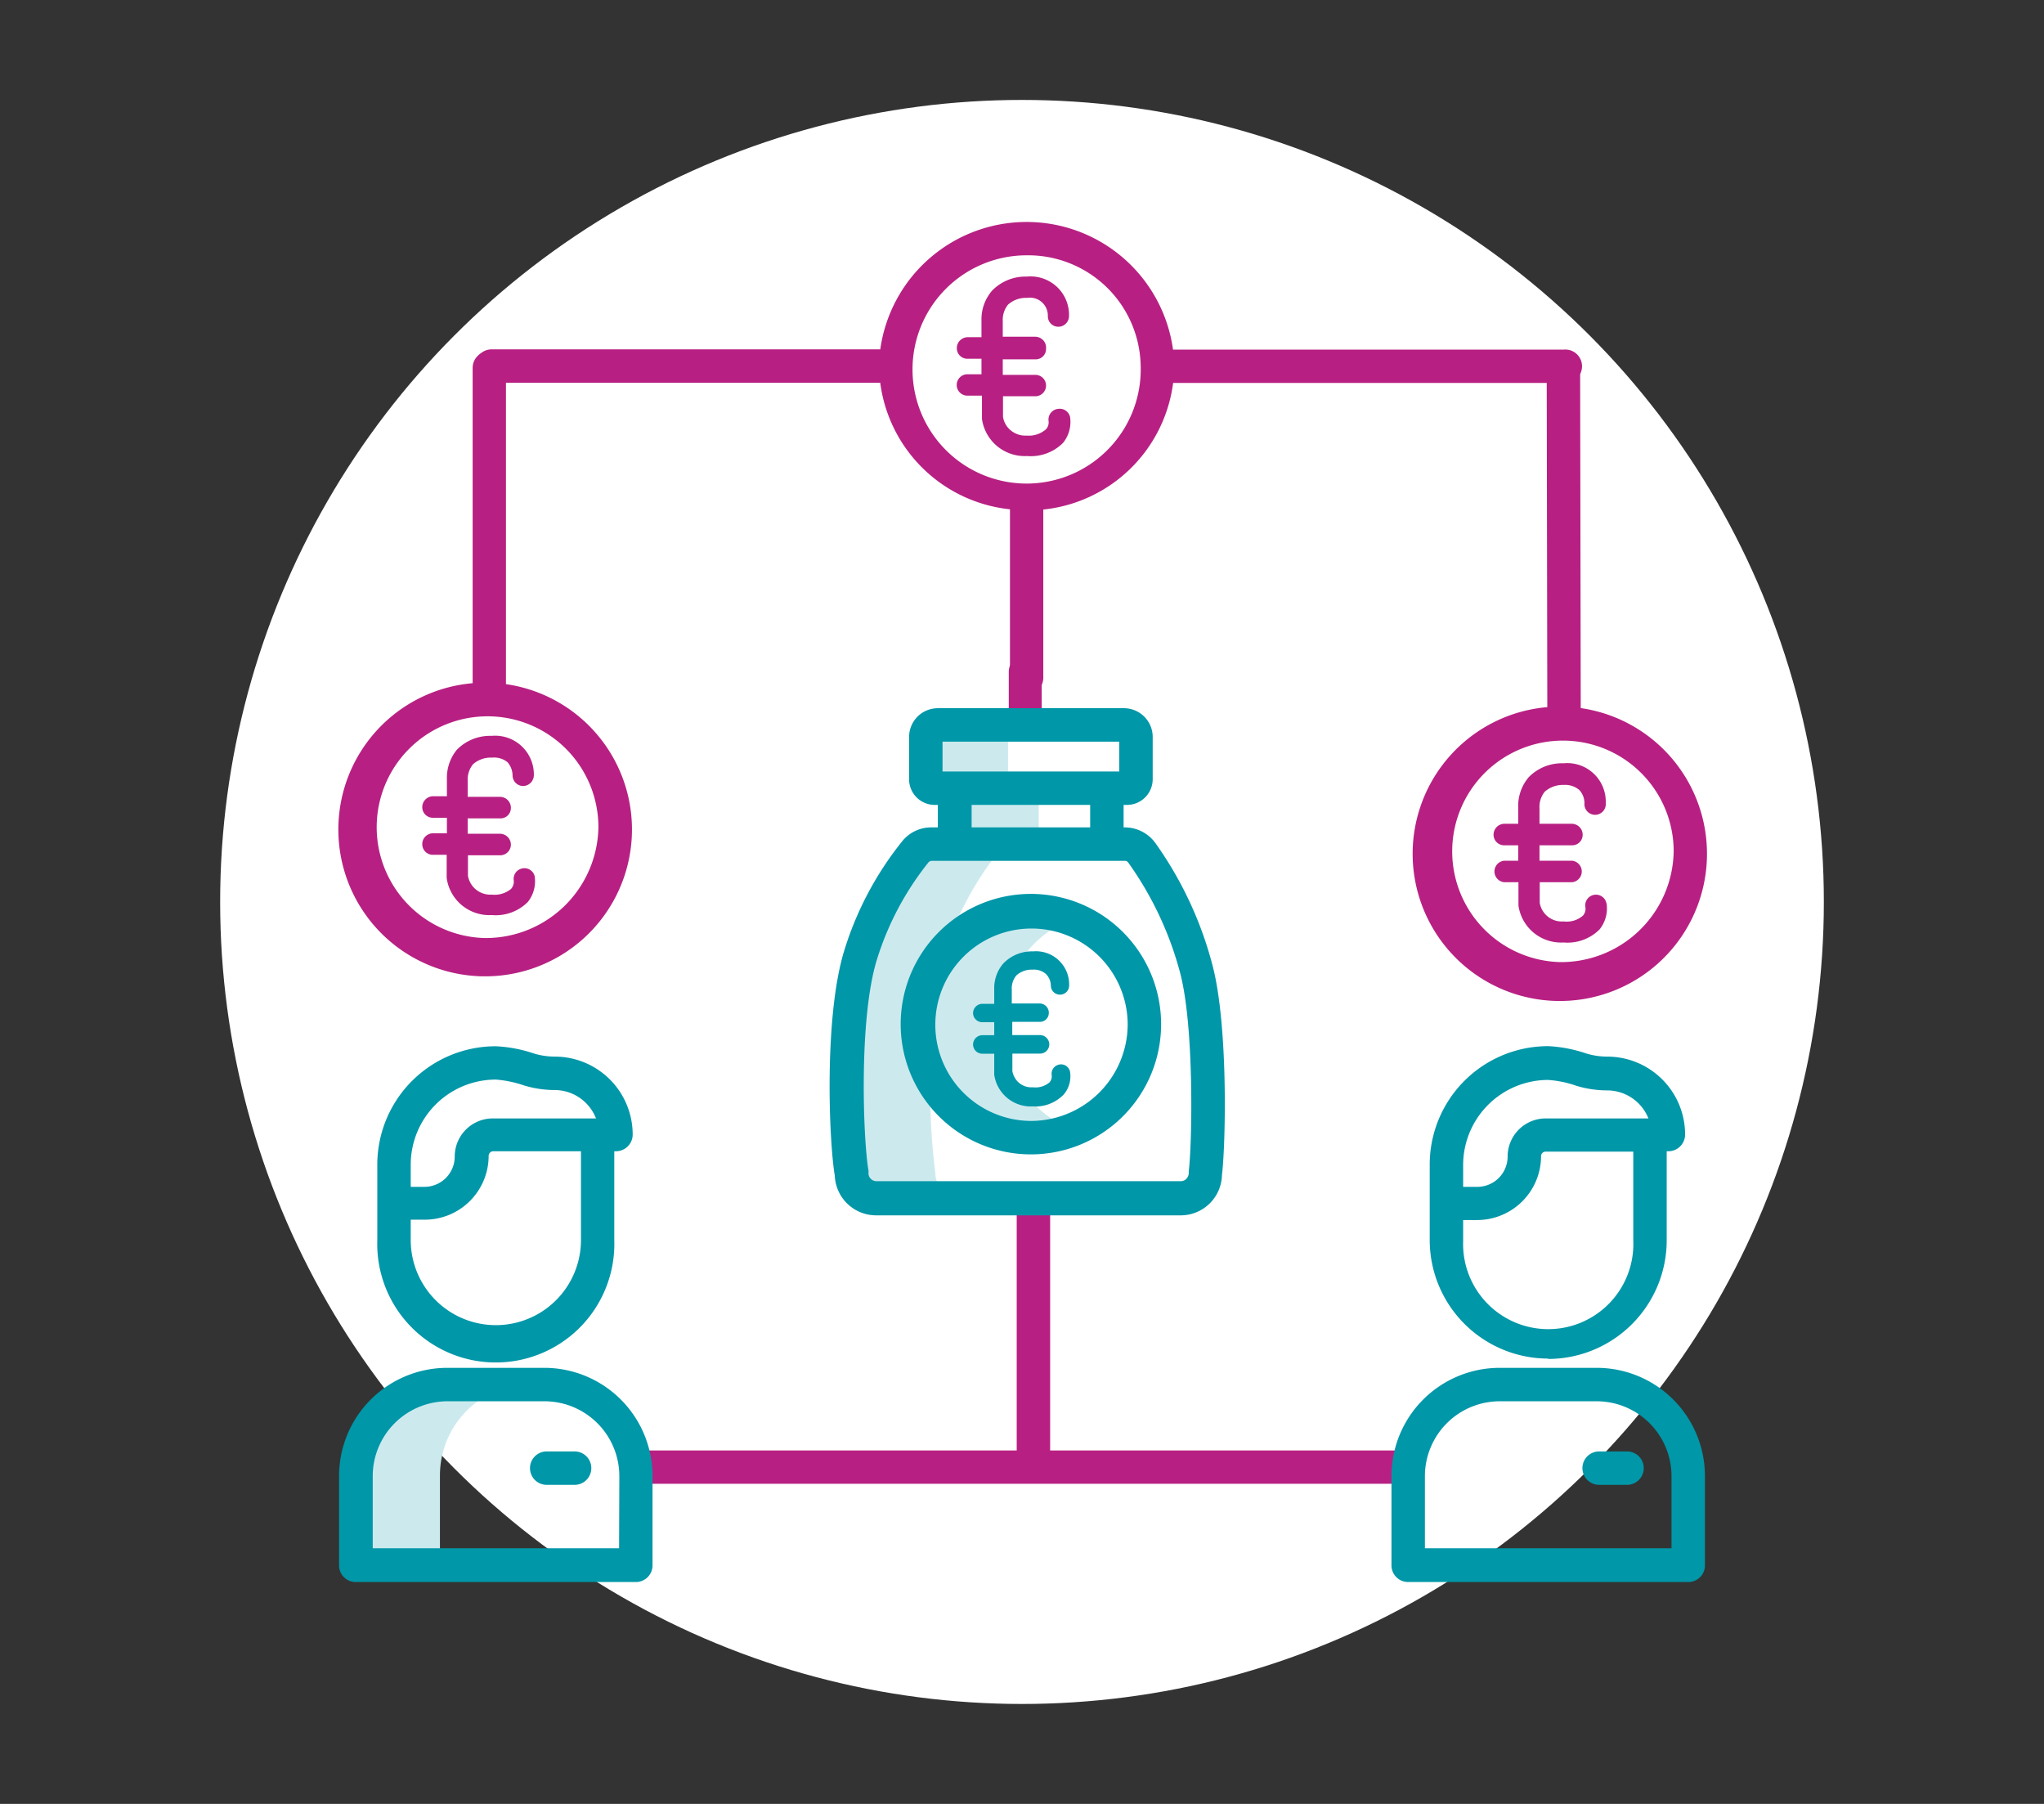
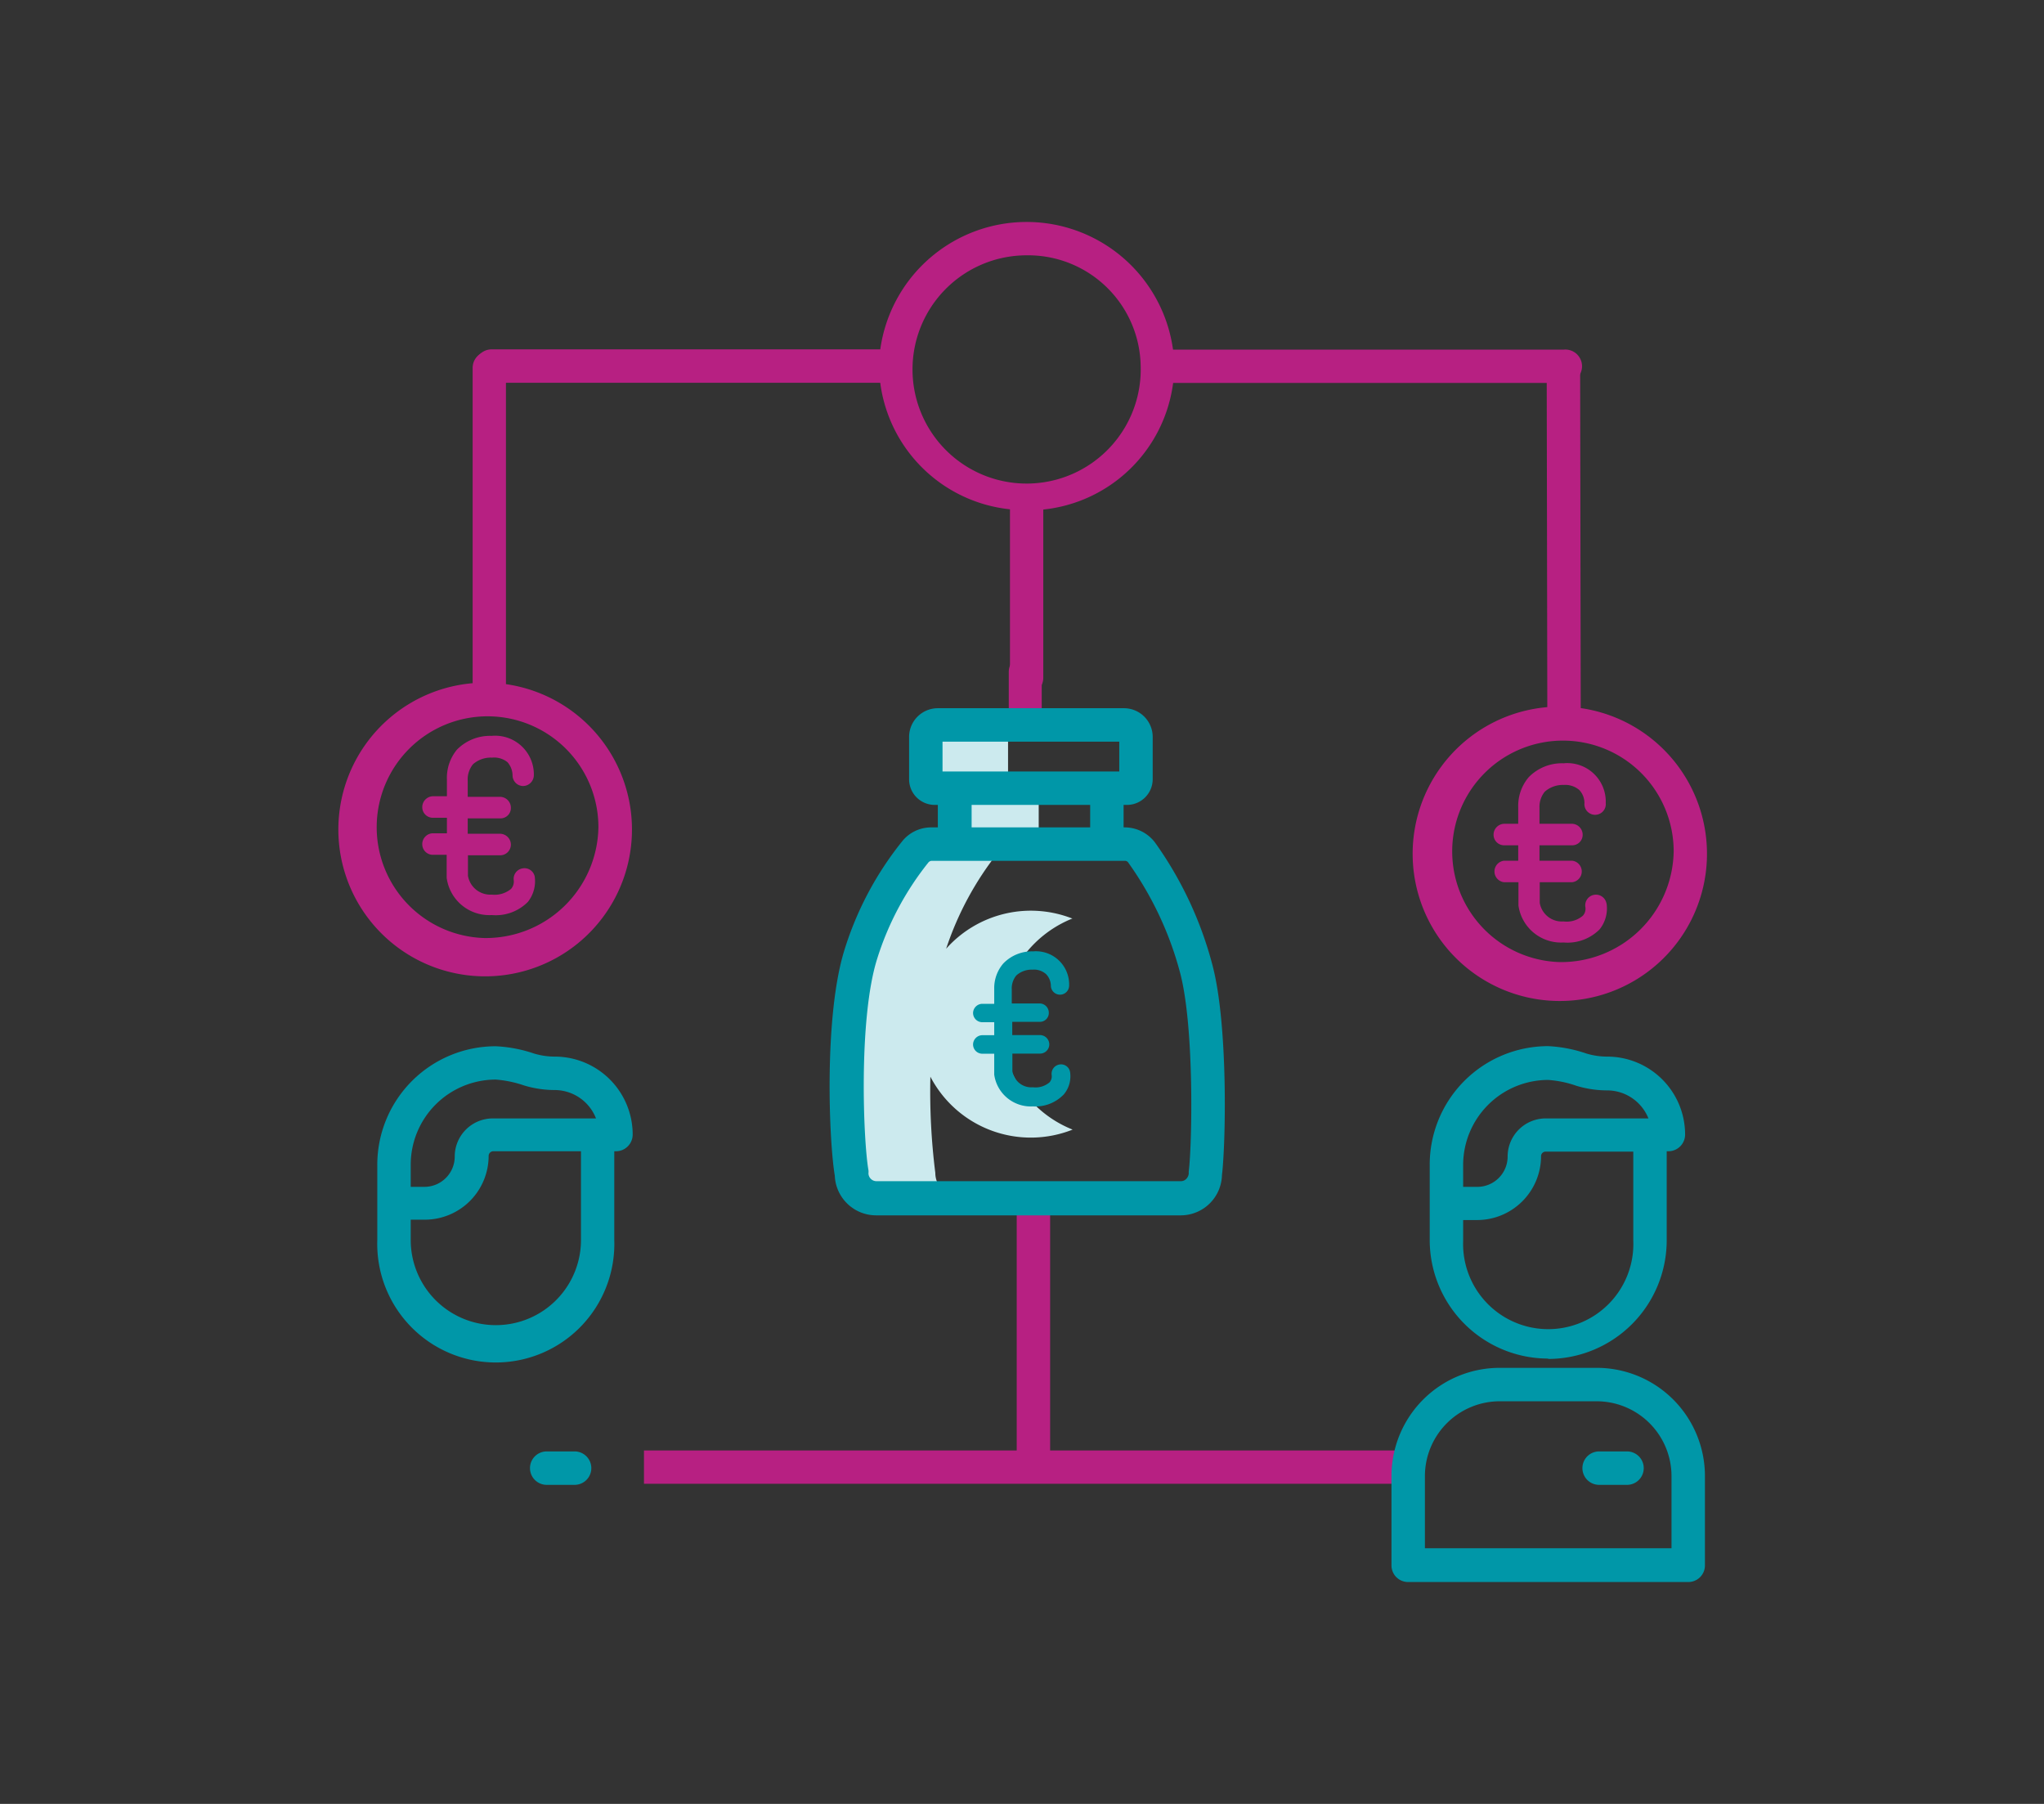
<svg xmlns="http://www.w3.org/2000/svg" viewBox="0 0 170 150">
  <rect x="0" y="0" width="170" height="150" fill="#333333" stroke="none" />
  <defs>
    <style>.cls-1{fill:#fff;}.cls-2{fill:#cceaee;}.cls-3{fill:#b72082;}.cls-4{fill:#0097a8;}</style>
  </defs>
  <g id="Ronds_blancs" data-name="Ronds blancs">
-     <circle class="cls-1" cx="85" cy="75" r="66.69" />
-   </g>
+     </g>
  <g id="Pictos">
-     <path class="cls-2" d="M29.65,122.74v7.38h6.94v-7.38a7.62,7.62,0,0,1,7.56-7.67H37.2A7.61,7.61,0,0,0,29.65,122.74Z" />
    <path class="cls-2" d="M89.21,76.39a9.43,9.43,0,0,0-10.52,2.5,26.13,26.13,0,0,1,4.37-8.07,1.45,1.45,0,0,1,.21-.22h3.12V65H83.9a.5.5,0,0,1-.06-.24V61.29A1.19,1.19,0,0,1,85,60.18H78a1.19,1.19,0,0,0-1.11,1.11V64.8a.81.81,0,0,0,.85.7h1.7v4.64h-2a1.8,1.8,0,0,0-1.38.68,26.38,26.38,0,0,0-4.52,8.52c-1.68,5.41-1.17,15.83-.75,18.19a2,2,0,0,0,2,2h7a2,2,0,0,1-2-2v0a54.37,54.37,0,0,1-.41-8,9.42,9.42,0,0,0,11.83,4.4,9.45,9.45,0,0,1,0-17.56Z" />
    <path class="cls-3" d="M87.34,99.61H84.56v21h-31v2.77h63v-2.77H87.34Z" />
    <path class="cls-3" d="M73.21,29.05H40.89a1.39,1.39,0,0,0,0,2.78H73.21A12.15,12.15,0,0,0,84,42.35v14a1.38,1.38,0,0,0,1.38,1.4h0a1.39,1.39,0,0,0,1.39-1.38v-14a12.15,12.15,0,0,0,10.8-10.53h32.5a1.39,1.39,0,1,0,0-2.77H97.56a12.29,12.29,0,0,0-24.35,0Zm12.17-7.82a9.36,9.36,0,0,1,9.49,9.21,9.49,9.49,0,1,1-9.49-9.21Z" />
    <path class="cls-3" d="M42.08,56.89V30.6a1.4,1.4,0,0,0-1.38-1.4h0a1.39,1.39,0,0,0-1.39,1.38V56.81a12.21,12.21,0,1,0,2.78.08ZM40.29,78a9.22,9.22,0,1,1,9.48-9.22A9.37,9.37,0,0,1,40.29,78Z" />
    <path class="cls-3" d="M131.47,58.88l-.05-28.41a1.39,1.39,0,0,0-2.78.06l.05,28.27a12.24,12.24,0,1,0,2.78.08ZM129.71,80a9.21,9.21,0,1,1,9.49-9.21A9.36,9.36,0,0,1,129.71,80Z" />
    <path class="cls-3" d="M85.29,54.47h0a1.4,1.4,0,0,0-1.39,1.38l0,3.71A1.38,1.38,0,0,0,85.25,61h0a1.39,1.39,0,0,0,1.39-1.38l0-3.7A1.38,1.38,0,0,0,85.29,54.47Z" />
    <path class="cls-3" d="M44.47,72.87A2.77,2.77,0,0,1,43.9,75a3.76,3.76,0,0,1-3,1.09A3.58,3.58,0,0,1,37.15,73V71.08H36a.88.88,0,0,1-.88-.88.9.9,0,0,1,.88-.91h1.17V68H36a.88.88,0,0,1-.88-.88.91.91,0,0,1,.88-.91h1.17V64.8A3.68,3.68,0,0,1,38,62.34a3.86,3.86,0,0,1,2.88-1.15,3.22,3.22,0,0,1,3.52,3.3.91.91,0,0,1-.91.87.89.89,0,0,1-.86-.9,1.71,1.71,0,0,0-.42-1.08A1.76,1.76,0,0,0,40.92,63a2.22,2.22,0,0,0-1.58.55,2,2,0,0,0-.44,1.37v1.34h2.71a.91.91,0,0,1,.88.91.86.86,0,0,1-.88.88H38.9v1.28h2.71a.91.91,0,0,1,.88.91.89.89,0,0,1-.88.88H38.92v1.71a1.94,1.94,0,0,0,.35.81,1.89,1.89,0,0,0,1.63.75,2.14,2.14,0,0,0,1.61-.48.93.93,0,0,0,.22-.7v0a.88.88,0,0,1,.73-1A.87.87,0,0,1,44.47,72.87Z" />
-     <path class="cls-3" d="M89,34.69a2.77,2.77,0,0,1-.58,2.13,3.78,3.78,0,0,1-3,1.1,3.59,3.59,0,0,1-3.75-3.08V32.9H80.46a.89.89,0,0,1,0-1.78h1.17V29.83H80.46a.87.87,0,0,1-.88-.88.91.91,0,0,1,.88-.91h1.17V26.62a3.63,3.63,0,0,1,.89-2.46A3.86,3.86,0,0,1,85.4,23a3.2,3.2,0,0,1,3.51,3.31.89.89,0,0,1-.9.86.87.87,0,0,1-.86-.9,1.49,1.49,0,0,0-1.73-1.5,2.22,2.22,0,0,0-1.58.56,2,2,0,0,0-.44,1.36V28h2.71A.91.91,0,0,1,87,29a.86.86,0,0,1-.88.88H83.4v1.29h2.71a.89.89,0,0,1,0,1.78H83.42v1.71a1.82,1.82,0,0,0,.34.81,1.91,1.91,0,0,0,1.64.75A2.14,2.14,0,0,0,87,35.69a.85.85,0,0,0,.21-.69v0A.89.89,0,0,1,88,34,.88.88,0,0,1,89,34.69Z" />
    <path class="cls-3" d="M133.62,75.14a2.78,2.78,0,0,1-.58,2.14,3.77,3.77,0,0,1-3,1.09,3.58,3.58,0,0,1-3.75-3.07V73.36h-1.19a.9.9,0,0,1,0-1.79h1.17V70.29h-1.17a.88.88,0,0,1-.88-.89.91.91,0,0,1,.88-.9h1.17V67.08a3.67,3.67,0,0,1,.88-2.46,3.86,3.86,0,0,1,2.89-1.15,3.2,3.2,0,0,1,3.51,3.3.89.89,0,1,1-1.77,0,1.61,1.61,0,0,0-.42-1.07,1.79,1.79,0,0,0-1.3-.43,2.27,2.27,0,0,0-1.58.56,2,2,0,0,0-.44,1.37V68.5h2.71a.91.91,0,0,1,.88.9.87.87,0,0,1-.88.89h-2.71v1.28h2.71a.9.9,0,0,1,0,1.79h-2.69v1.71a1.84,1.84,0,0,0,.34.8,1.86,1.86,0,0,0,1.64.75,2.06,2.06,0,0,0,1.61-.48.85.85,0,0,0,.21-.69v0a.89.89,0,0,1,1.75-.33Z" />
    <path class="cls-4" d="M96.1,70.11a3.15,3.15,0,0,0-2.56-1.31h-.09V66.93h.29a2.14,2.14,0,0,0,2.13-2.13V61.29a2.39,2.39,0,0,0-2.39-2.4H78a2.39,2.39,0,0,0-2.39,2.4V64.8a2.13,2.13,0,0,0,2.13,2.13H78V68.8h-.54A3.09,3.09,0,0,0,75,70a27.27,27.27,0,0,0-4.77,9c-1.72,5.53-1.28,15.93-.8,18.76a3.44,3.44,0,0,0,3.43,3.3H98.2a3.43,3.43,0,0,0,3.43-3.34c.32-2.65.52-12.47-.78-17.43A31,31,0,0,0,96.1,70.11ZM78.39,61.67h14.7v2.48H78.39Zm2.42,5.26h9.86V68.8H80.81ZM98.87,97.39a1,1,0,0,0,0,.17.72.72,0,0,1-.2.46.63.63,0,0,1-.46.2H72.89a.67.67,0,0,1-.66-.66,1.06,1.06,0,0,0,0-.25c-.42-2.32-.85-12.54.71-17.54a24.55,24.55,0,0,1,4.28-8.06.38.38,0,0,1,.29-.13H93.54a.33.33,0,0,1,.3.15,28.12,28.12,0,0,1,4.32,9.2C99.34,85.45,99.15,95.14,98.87,97.39Z" />
-     <path class="cls-4" d="M85.74,74.33A10.83,10.83,0,1,0,96.57,85.16h0A10.84,10.84,0,0,0,85.74,74.33Zm0,18.88a8,8,0,1,1,8.05-8h0A8.06,8.06,0,0,1,85.74,93.21Z" />
-     <path class="cls-4" d="M45.27,113.74H37.2a9,9,0,0,0-9,9v7.43a1.38,1.38,0,0,0,1.39,1.38H52.88a1.38,1.38,0,0,0,1.39-1.38v-7.43A9,9,0,0,0,45.27,113.74Zm6.22,15H31v-6a6.23,6.23,0,0,1,6.22-6.22h8.07a6.23,6.23,0,0,1,6.22,6.22Z" />
    <path class="cls-4" d="M47.79,120.69H45.47a1.39,1.39,0,0,0,0,2.78h2.32a1.39,1.39,0,0,0,0-2.78Z" />
    <path class="cls-4" d="M44.4,87.6A11.52,11.52,0,0,0,41.24,87a9.85,9.85,0,0,0-9.86,9.86v6.26a9.86,9.86,0,1,0,19.71,0V95.73h.14a1.39,1.39,0,0,0,1.39-1.39,6.48,6.48,0,0,0-6.48-6.48,6.06,6.06,0,0,1-1.74-.26Zm3.92,15.51a7.08,7.08,0,1,1-14.16,0v-1.69h1.18a5.31,5.31,0,0,0,5.3-5.3.39.39,0,0,1,.4-.39h7.28ZM49.57,93H41a3.17,3.17,0,0,0-3.18,3.17,2.52,2.52,0,0,1-2.52,2.52H34.16V96.85a7.08,7.08,0,0,1,7.08-7.08,9.46,9.46,0,0,1,2.35.49,8.85,8.85,0,0,0,2.55.38A3.7,3.7,0,0,1,49.57,93Z" />
    <path class="cls-4" d="M132.8,113.74h-8.07a9,9,0,0,0-9,9v7.43a1.38,1.38,0,0,0,1.39,1.38h23.29a1.38,1.38,0,0,0,1.39-1.38v-7.43A9,9,0,0,0,132.8,113.74Zm6.22,15H118.51v-6a6.23,6.23,0,0,1,6.22-6.22h8.07a6.23,6.23,0,0,1,6.22,6.22Z" />
    <path class="cls-4" d="M135.32,120.69H133a1.39,1.39,0,1,0,0,2.78h2.32a1.39,1.39,0,1,0,0-2.78Z" />
    <path class="cls-4" d="M128.76,113a9.87,9.87,0,0,0,9.86-9.86V95.73h.14a1.39,1.39,0,0,0,1.39-1.39,6.48,6.48,0,0,0-6.48-6.48,6,6,0,0,1-1.74-.26,11.51,11.51,0,0,0-3.17-.61,9.85,9.85,0,0,0-9.85,9.86v6.26a9.86,9.86,0,0,0,9.85,9.86Zm-7.07-16.12a7.08,7.08,0,0,1,7.07-7.08,9,9,0,0,1,2.36.49,8.85,8.85,0,0,0,2.55.38A3.7,3.7,0,0,1,137.1,93h-8.54a3.17,3.17,0,0,0-3.17,3.17,2.52,2.52,0,0,1-2.52,2.52h-1.18Zm0,4.57h1.18a5.32,5.32,0,0,0,5.3-5.3.38.38,0,0,1,.39-.39h7.28v7.38a7.08,7.08,0,1,1-14.15.08v-1.77Z" />
    <path class="cls-4" d="M89,89.15A2.34,2.34,0,0,1,88.48,91a3.26,3.26,0,0,1-2.58,1,3.07,3.07,0,0,1-3.21-2.64V87.62h-1a.77.77,0,0,1-.76-.76.78.78,0,0,1,.76-.78h1V85h-1a.77.77,0,0,1-.76-.76.78.78,0,0,1,.76-.77h1V82.23a3.13,3.13,0,0,1,.76-2.12,3.3,3.3,0,0,1,2.47-1,2.76,2.76,0,0,1,3,2.84.76.76,0,0,1-1.52,0A1.41,1.41,0,0,0,87,81a1.5,1.5,0,0,0-1.12-.37,1.9,1.9,0,0,0-1.35.48,1.68,1.68,0,0,0-.38,1.17v1.16h2.32a.77.77,0,0,1,.76.77.74.74,0,0,1-.76.76H84.19v1.1h2.32a.78.78,0,0,1,.76.78.77.77,0,0,1-.76.76H84.2v1.47a1.77,1.77,0,0,0,.3.69,1.58,1.58,0,0,0,1.4.64A1.8,1.8,0,0,0,87.29,90a.76.76,0,0,0,.18-.59h0a.78.78,0,0,1,.63-.89A.76.76,0,0,1,89,89.15Z" />
  </g>
</svg>